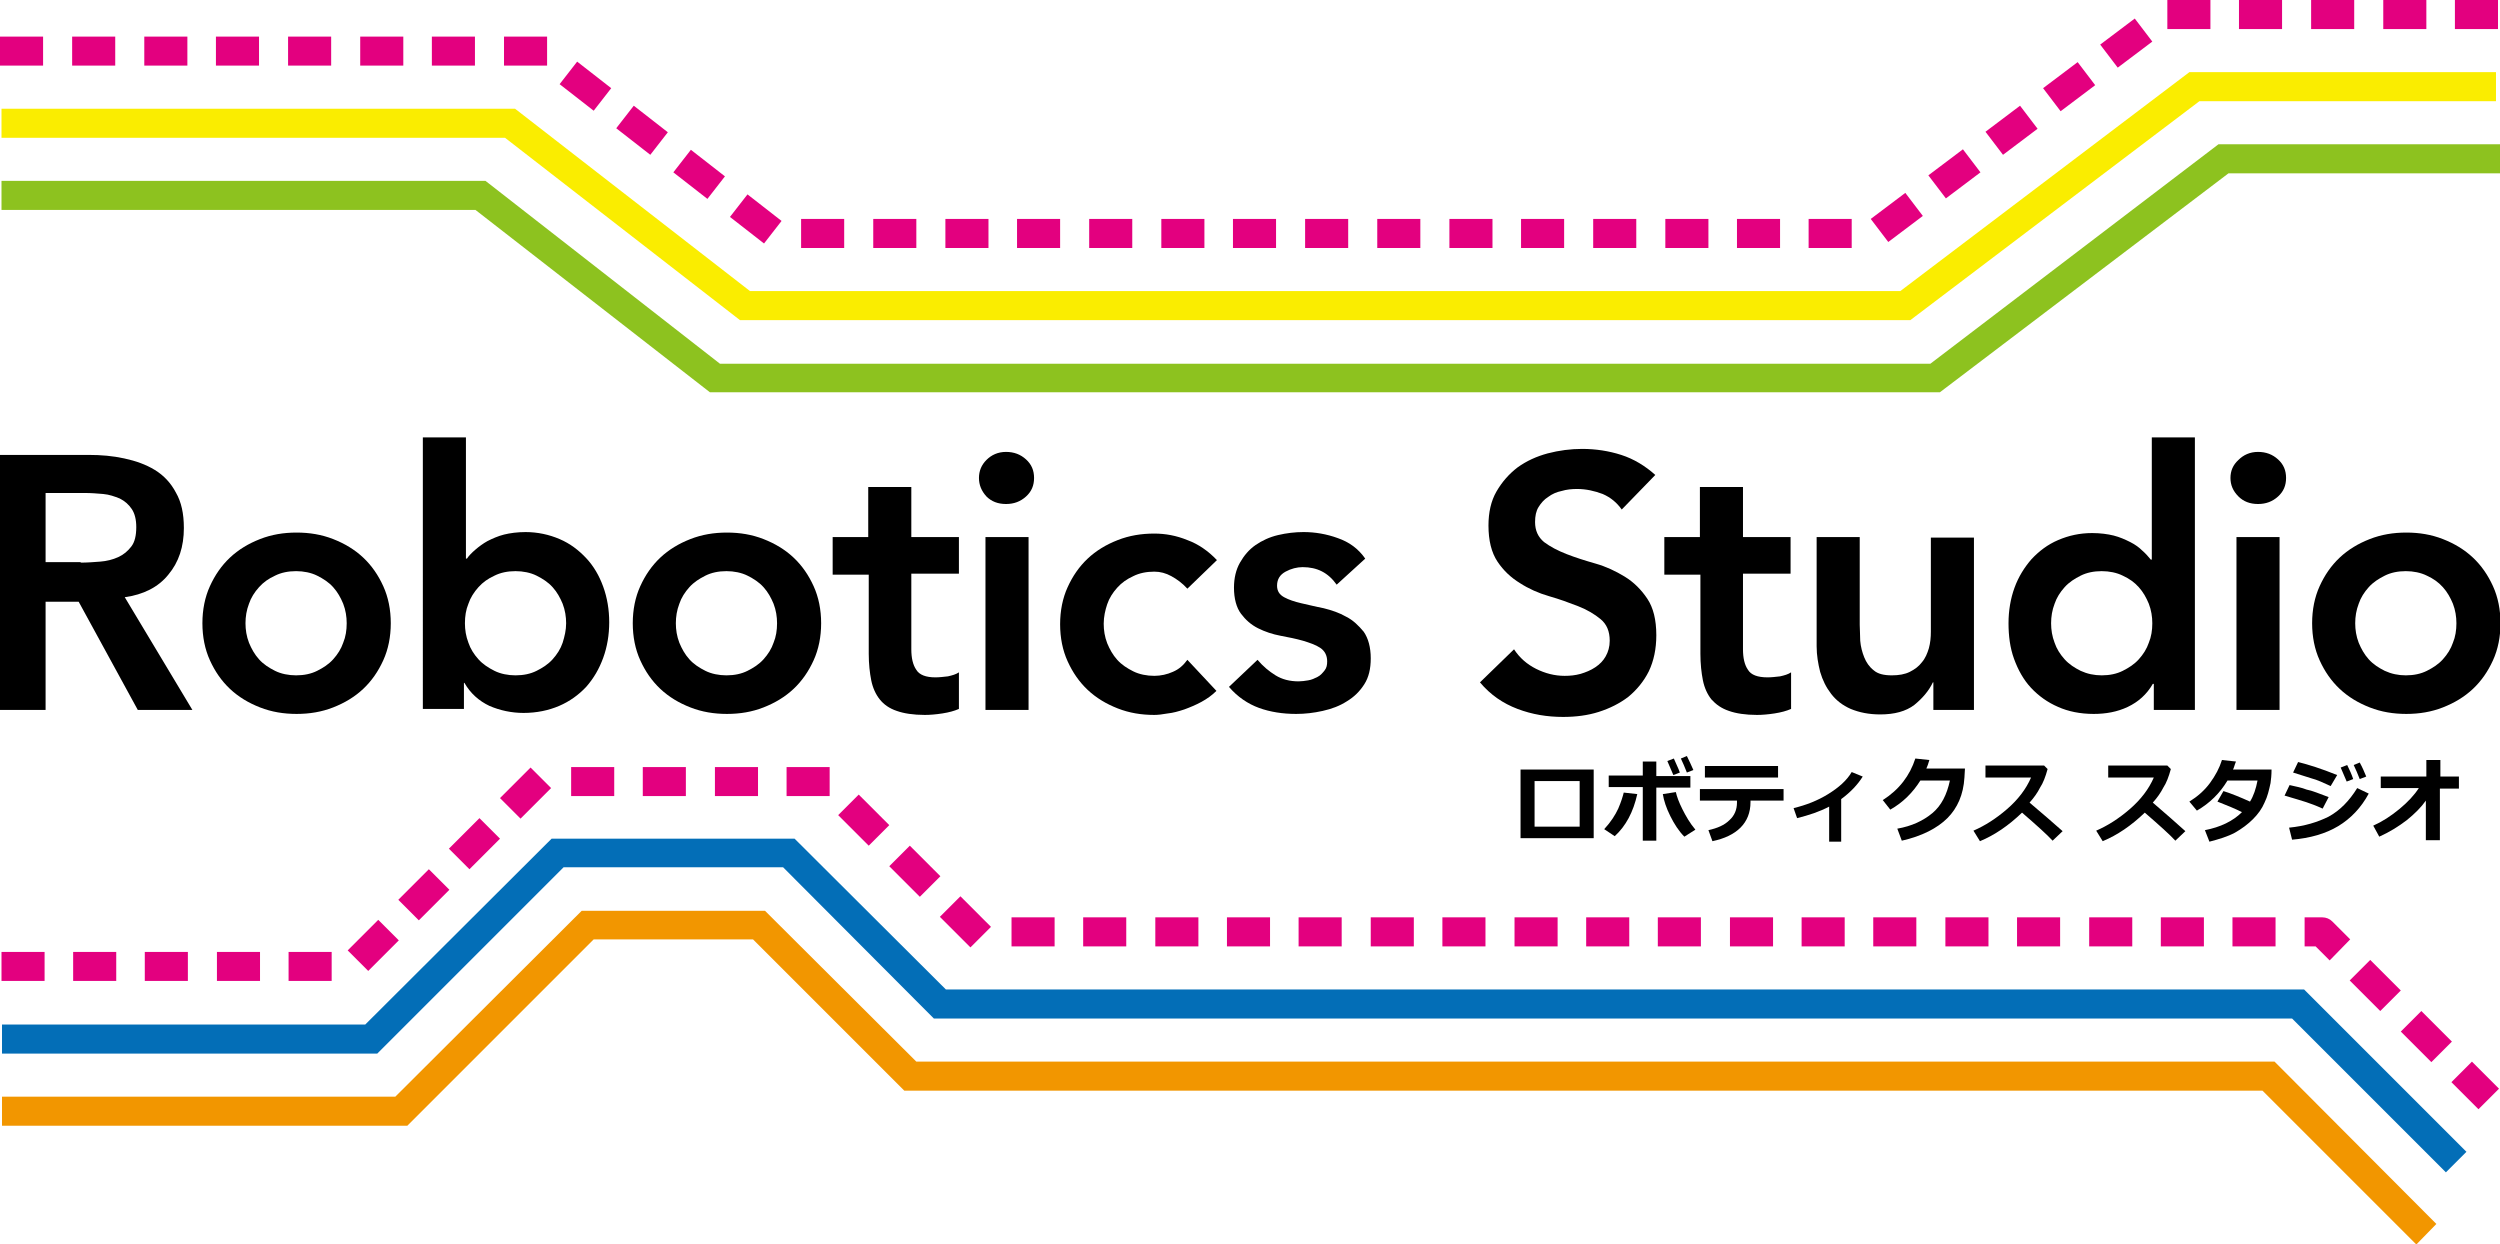
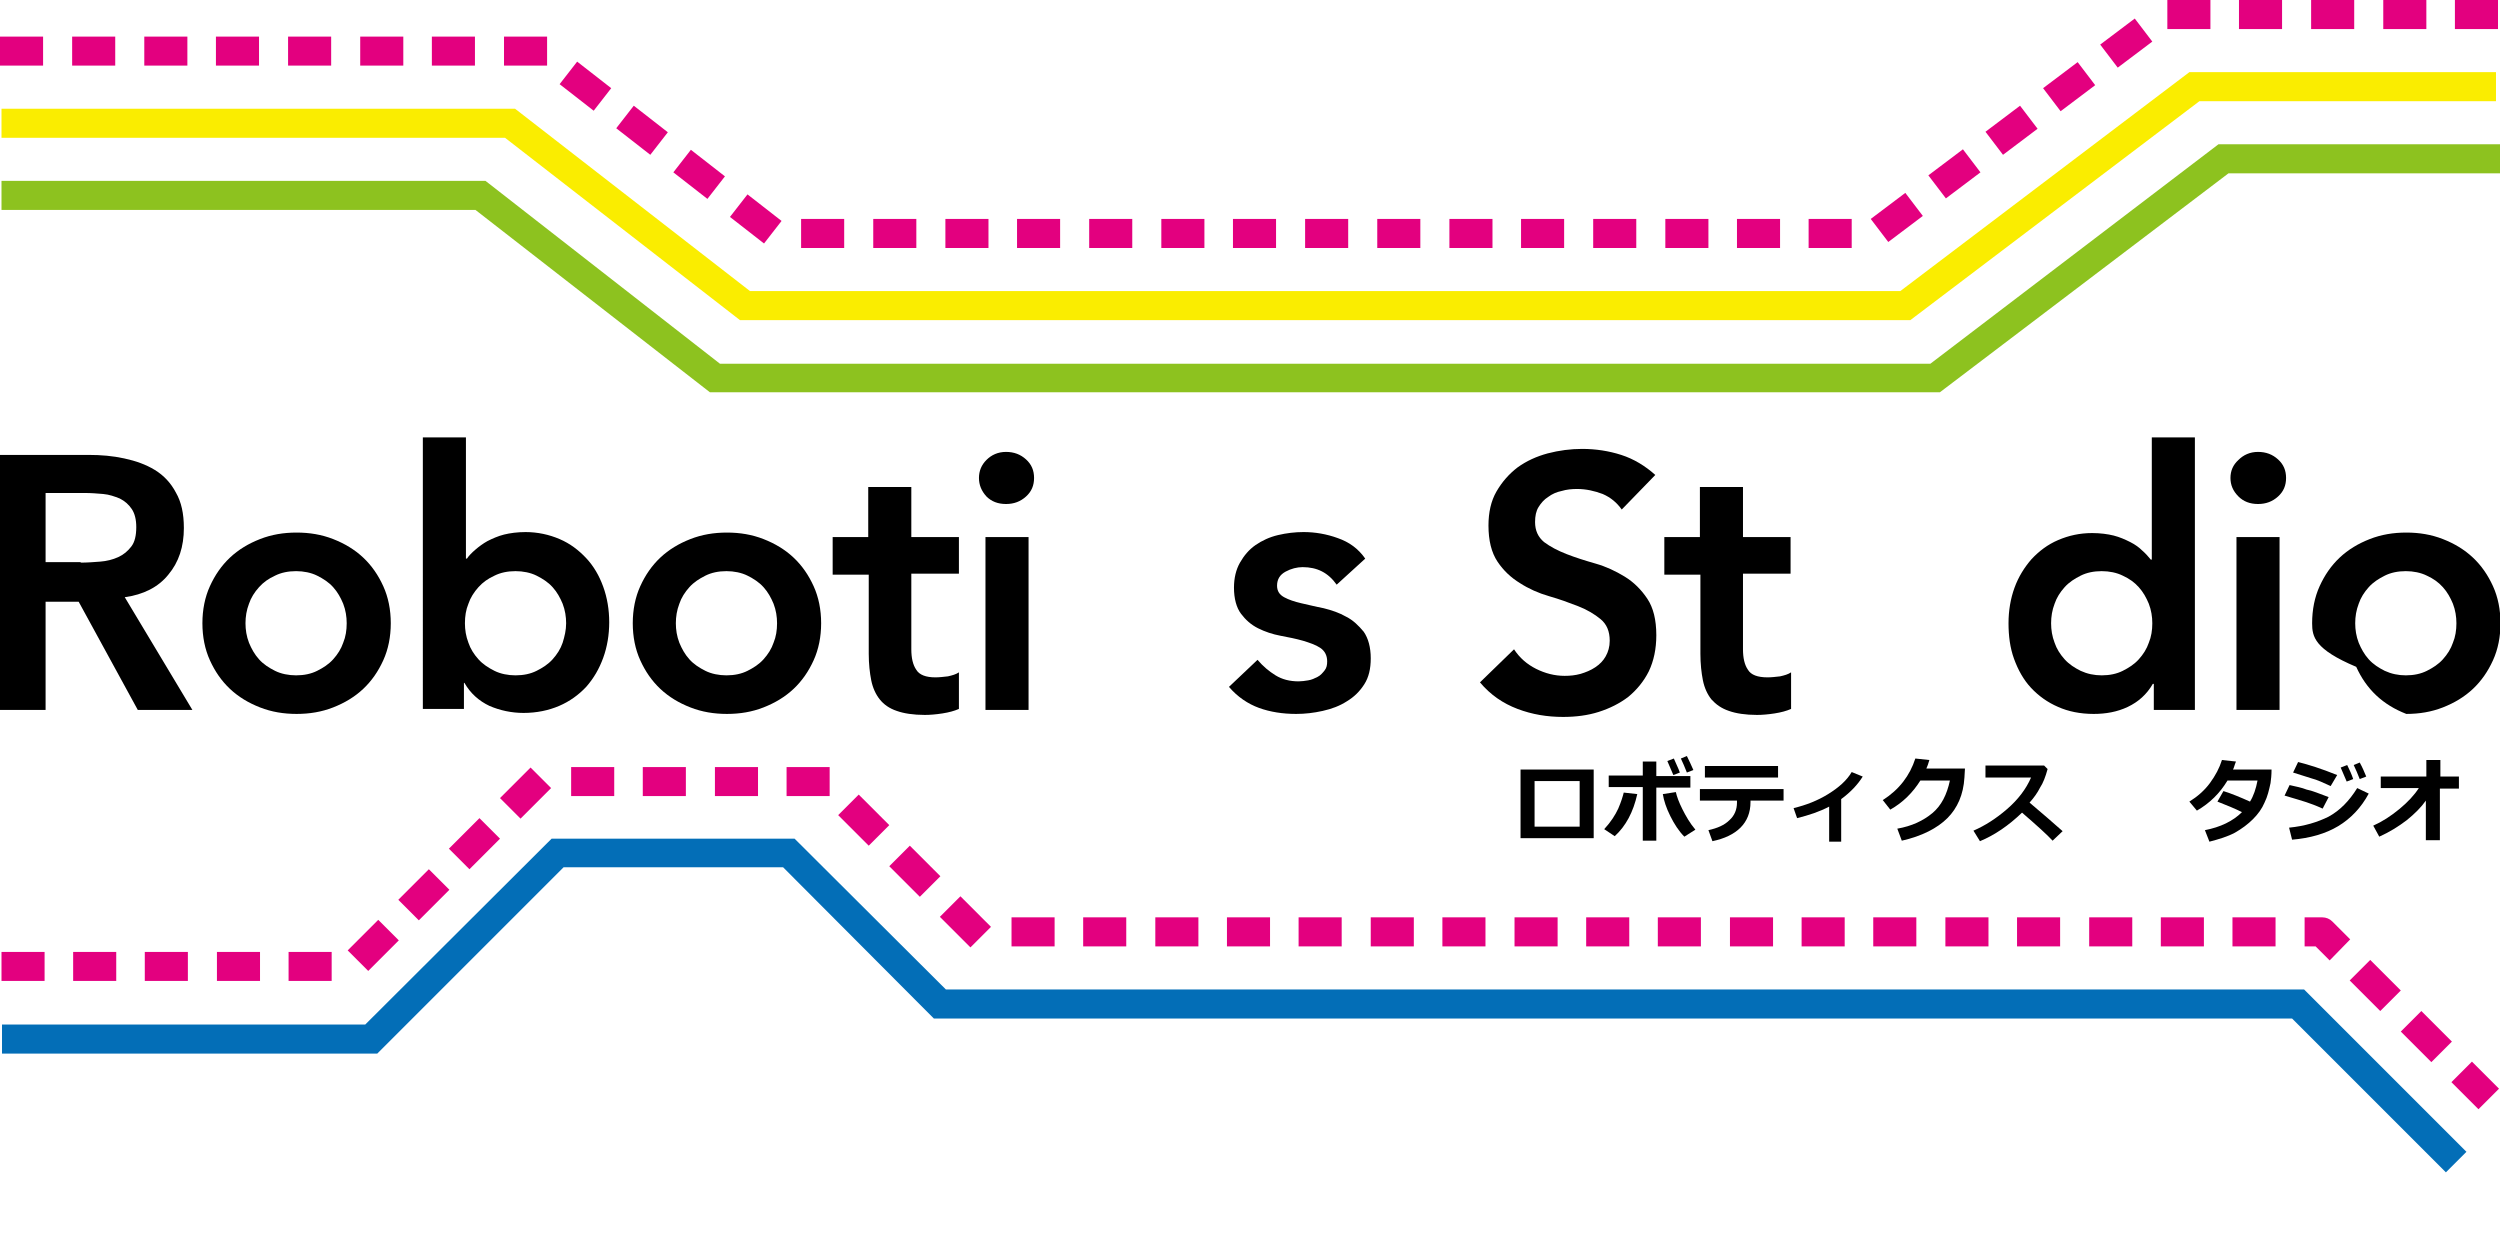
<svg xmlns="http://www.w3.org/2000/svg" version="1.1" id="レイヤー_1" x="0px" y="0px" width="499px" height="248.4px" viewBox="0 0 499 248.4" style="enable-background:new 0 0 499 248.4;" xml:space="preserve">
  <style type="text/css">
	.st0{fill:#8DC21F;}
	.st1{fill:#FAED00;}
	.st2{fill:#E3007F;}
	.st3{fill:#036EB7;}
	.st4{fill:#F29600;}
</style>
  <g>
    <g>
      <polygon class="st0" points="387.2,78.3 141.7,78.3 94.9,41.9 0.3,41.9 0.3,36.1 96.9,36.1 143.7,72.6 385.3,72.6 442.8,28.8     499,28.8 499,34.6 444.8,34.6   " />
      <polygon class="st1" points="381.3,63.9 147.7,63.9 100.8,27.5 0.3,27.5 0.3,21.7 102.8,21.7 149.7,58.1 379.3,58.1 437,14.4     498.2,14.4 498.2,20.2 439,20.2   " />
      <path class="st2" d="M369.7,49.5H361v-5.8h8.6V49.5z M355.3,49.5h-8.6v-5.8h8.6V49.5z M341,49.5h-8.6v-5.8h8.6V49.5z M326.6,49.5    h-8.6v-5.8h8.6V49.5z M312.2,49.5h-8.6v-5.8h8.6V49.5z M297.9,49.5h-8.6v-5.8h8.6V49.5z M283.5,49.5h-8.6v-5.8h8.6V49.5z     M269.1,49.5h-8.6v-5.8h8.6V49.5z M254.7,49.5h-8.6v-5.8h8.6V49.5z M240.4,49.5h-8.6v-5.8h8.6V49.5z M226,49.5h-8.6v-5.8h8.6V49.5    z M211.6,49.5H203v-5.8h8.6V49.5z M197.3,49.5h-8.6v-5.8h8.6V49.5z M182.9,49.5h-8.6v-5.8h8.6V49.5z M168.5,49.5h-8.6v-5.8h8.6    V49.5z M152.5,48.6l-6.8-5.3l3.5-4.5l6.8,5.3L152.5,48.6z M376.9,48.3l-3.5-4.6l6.9-5.2l3.5,4.6L376.9,48.3z M141.2,39.7l-6.8-5.3    l3.5-4.5l6.8,5.3L141.2,39.7z M388.4,39.6l-3.5-4.6l6.9-5.2l3.5,4.6L388.4,39.6z M129.8,30.9l-6.8-5.3l3.5-4.5l6.8,5.3L129.8,30.9    z M399.8,30.9l-3.5-4.6l6.9-5.2l3.5,4.6L399.8,30.9z M411.3,22.2l-3.5-4.6l6.9-5.2l3.5,4.6L411.3,22.2z M118.5,22.1l-6.8-5.3    l3.5-4.5l6.8,5.3L118.5,22.1z M422.7,13.5l-3.5-4.6l6.9-5.2l3.5,4.6L422.7,13.5z M109.2,13.1h-8.6V7.3h8.6V13.1z M94.8,13.1h-8.6    V7.3h8.6V13.1z M80.5,13.1h-8.6V7.3h8.6V13.1z M66.1,13.1h-8.6V7.3h8.6V13.1z M51.7,13.1h-8.6V7.3h8.6V13.1z M37.4,13.1h-8.6V7.3    h8.6V13.1z M23,13.1h-8.6V7.3H23V13.1z M8.6,13.1H0V7.3h8.6V13.1z M498.6,5.8H490V0h8.6V5.8z M484.3,5.8h-8.6V0h8.6V5.8z     M469.9,5.8h-8.6V0h8.6V5.8z M455.5,5.8h-8.6V0h8.6V5.8z M441.2,5.8h-8.6V0h8.6V5.8z" />
    </g>
    <g>
      <path class="st2" d="M494.7,221.4l-5.4-5.4l4.1-4.1l5.4,5.4L494.7,221.4z M485.3,212l-6.1-6.1l4.1-4.1l6.1,6.1L485.3,212z     M475.1,201.8l-6.1-6.1l4.1-4.1l6.1,6.1L475.1,201.8z M66.2,195.8h-8.6v-5.8h8.6V195.8z M51.9,195.8h-8.6v-5.8h8.6V195.8z     M37.5,195.8h-8.6v-5.8h8.6V195.8z M23.2,195.8h-8.6v-5.8h8.6V195.8z M8.9,195.8H0.3v-5.8h8.6V195.8z M73.5,193.8l-4.1-4.1    l6.1-6.1l4.1,4.1L73.5,193.8z M465,191.7l-2.8-2.8H460v-5.8h3.5c0.8,0,1.5,0.3,2,0.8l3.6,3.6L465,191.7z M193.7,189.1l-6.1-6.1    l4.1-4.1l6.1,6.1L193.7,189.1z M454.2,188.9h-8.6v-5.8h8.6V188.9z M439.9,188.9h-8.6v-5.8h8.6V188.9z M425.6,188.9h-8.6v-5.8h8.6    V188.9z M411.2,188.9h-8.6v-5.8h8.6V188.9z M396.9,188.9h-8.6v-5.8h8.6V188.9z M382.5,188.9h-8.6v-5.8h8.6V188.9z M368.2,188.9    h-8.6v-5.8h8.6V188.9z M353.9,188.9h-8.6v-5.8h8.6V188.9z M339.5,188.9h-8.6v-5.8h8.6V188.9z M325.2,188.9h-8.6v-5.8h8.6V188.9z     M310.9,188.9h-8.6v-5.8h8.6V188.9z M296.5,188.9h-8.6v-5.8h8.6V188.9z M282.2,188.9h-8.6v-5.8h8.6V188.9z M267.8,188.9h-8.6v-5.8    h8.6V188.9z M253.5,188.9h-8.6v-5.8h8.6V188.9z M239.2,188.9h-8.6v-5.8h8.6V188.9z M224.8,188.9h-8.6v-5.8h8.6V188.9z     M210.5,188.9h-8.6v-5.8h8.6V188.9z M83.6,183.7l-4.1-4.1l6.1-6.1l4.1,4.1L83.6,183.7z M183.6,179l-6.1-6.1l4.1-4.1l6.1,6.1    L183.6,179z M93.7,173.5l-4.1-4.1l6.1-6.1l4.1,4.1L93.7,173.5z M173.4,168.8l-6.1-6.1l4.1-4.1l6.1,6.1L173.4,168.8z M103.9,163.4    l-4.1-4.1l6.1-6.1l4.1,4.1L103.9,163.4z M165.6,158.9H157v-5.8h8.6V158.9z M151.3,158.9h-8.6v-5.8h8.6V158.9z M136.9,158.9h-8.6    v-5.8h8.6V158.9z M122.6,158.9H114v-5.8h8.6V158.9z" />
      <polygon class="st3" points="488.2,234 457.5,203.3 186.4,203.3 156.3,173.1 112.5,173.1 75.3,210.3 0.4,210.3 0.4,204.5     72.9,204.5 110.1,167.4 158.6,167.4 188.8,197.5 459.9,197.5 492.3,229.9   " />
-       <polygon class="st4" points="482.3,248.4 451.6,217.7 180.5,217.7 150.3,187.5 118.5,187.5 81.3,224.7 0.4,224.7 0.4,218.9     78.9,218.9 116.1,181.8 152.7,181.8 182.9,211.9 454,211.9 486.3,244.3   " />
    </g>
    <g>
      <g>
        <path d="M0,90.8h17.7c2.5,0,4.8,0.2,7.1,0.7c2.3,0.5,4.3,1.2,6.1,2.3c1.8,1.1,3.2,2.6,4.2,4.5c1.1,1.9,1.6,4.2,1.6,7.1     c0,3.7-1,6.8-3.1,9.3c-2,2.5-5,4-8.7,4.5l13.5,22.5H27.5l-11.8-21.6H9.1v21.6H0V90.8z M16.1,112.3c1.3,0,2.6-0.1,3.9-0.2     c1.3-0.1,2.5-0.4,3.6-0.9c1.1-0.5,1.9-1.2,2.6-2.1c0.7-0.9,1-2.2,1-3.9c0-1.5-0.3-2.7-0.9-3.6c-0.6-0.9-1.4-1.6-2.4-2.1     c-1-0.4-2.1-0.8-3.3-0.9c-1.2-0.1-2.4-0.2-3.6-0.2H9.1v13.8H16.1z" />
        <path d="M40.4,124.4c0-2.7,0.5-5.2,1.5-7.4c1-2.2,2.3-4.1,4-5.7c1.7-1.6,3.7-2.8,6-3.7c2.3-0.9,4.7-1.3,7.3-1.3     c2.6,0,5,0.4,7.3,1.3c2.3,0.9,4.3,2.1,6,3.7c1.7,1.6,3,3.5,4,5.7c1,2.2,1.5,4.7,1.5,7.4c0,2.7-0.5,5.2-1.5,7.4     c-1,2.2-2.3,4.1-4,5.7c-1.7,1.6-3.7,2.8-6,3.7c-2.3,0.9-4.7,1.3-7.3,1.3c-2.6,0-5-0.4-7.3-1.3c-2.3-0.9-4.3-2.1-6-3.7     c-1.7-1.6-3-3.5-4-5.7C40.9,129.6,40.4,127.1,40.4,124.4z M49,124.4c0,1.3,0.2,2.6,0.7,3.9c0.5,1.2,1.1,2.3,2,3.3     c0.9,1,2,1.7,3.2,2.3c1.2,0.6,2.7,0.9,4.2,0.9c1.6,0,3-0.3,4.2-0.9c1.2-0.6,2.3-1.3,3.2-2.3c0.9-1,1.6-2.1,2-3.3     c0.5-1.2,0.7-2.5,0.7-3.9c0-1.3-0.2-2.6-0.7-3.9c-0.5-1.2-1.1-2.3-2-3.3c-0.9-1-2-1.7-3.2-2.3c-1.2-0.6-2.7-0.9-4.2-0.9     c-1.6,0-3,0.3-4.2,0.9c-1.3,0.6-2.3,1.3-3.2,2.3c-0.9,1-1.6,2.1-2,3.3C49.2,121.8,49,123.1,49,124.4z" />
        <path d="M84.3,87.3H93v24.2h0.2c0.4-0.6,1-1.2,1.7-1.8c0.7-0.6,1.5-1.2,2.4-1.7c1-0.5,2.1-1,3.3-1.3c1.2-0.3,2.7-0.5,4.3-0.5     c2.4,0,4.7,0.5,6.8,1.4c2.1,0.9,3.8,2.2,5.3,3.8c1.5,1.6,2.6,3.5,3.4,5.7c0.8,2.2,1.2,4.6,1.2,7.1c0,2.5-0.4,4.9-1.2,7.1     c-0.8,2.2-1.9,4.1-3.4,5.8c-1.5,1.6-3.3,2.9-5.4,3.8c-2.1,0.9-4.5,1.4-7.1,1.4c-2.4,0-4.7-0.5-6.8-1.4c-2.1-1-3.8-2.5-5-4.6h-0.1     v5.2h-8.2V87.3z M113,124.4c0-1.3-0.2-2.6-0.7-3.9c-0.5-1.2-1.1-2.3-2-3.3c-0.9-1-2-1.7-3.2-2.3c-1.2-0.6-2.7-0.9-4.2-0.9     c-1.6,0-3,0.3-4.2,0.9c-1.3,0.6-2.3,1.3-3.2,2.3c-0.9,1-1.6,2.1-2,3.3c-0.5,1.2-0.7,2.5-0.7,3.9c0,1.3,0.2,2.6,0.7,3.9     c0.4,1.2,1.1,2.3,2,3.3c0.9,1,2,1.7,3.2,2.3c1.2,0.6,2.7,0.9,4.2,0.9c1.6,0,3-0.3,4.2-0.9c1.2-0.6,2.3-1.3,3.2-2.3     c0.9-1,1.6-2.1,2-3.3C112.7,127,113,125.8,113,124.4z" />
        <path d="M126.3,124.4c0-2.7,0.5-5.2,1.5-7.4c1-2.2,2.3-4.1,4-5.7c1.7-1.6,3.7-2.8,6-3.7c2.3-0.9,4.7-1.3,7.3-1.3     c2.6,0,5,0.4,7.3,1.3c2.3,0.9,4.3,2.1,6,3.7c1.7,1.6,3,3.5,4,5.7c1,2.2,1.5,4.7,1.5,7.4c0,2.7-0.5,5.2-1.5,7.4     c-1,2.2-2.3,4.1-4,5.7c-1.7,1.6-3.7,2.8-6,3.7c-2.3,0.9-4.7,1.3-7.3,1.3c-2.6,0-5-0.4-7.3-1.3c-2.3-0.9-4.3-2.1-6-3.7     c-1.7-1.6-3-3.5-4-5.7C126.8,129.6,126.3,127.1,126.3,124.4z M134.9,124.4c0,1.3,0.2,2.6,0.7,3.9c0.5,1.2,1.1,2.3,2,3.3     c0.9,1,2,1.7,3.2,2.3c1.2,0.6,2.7,0.9,4.2,0.9c1.6,0,3-0.3,4.2-0.9c1.2-0.6,2.3-1.3,3.2-2.3c0.9-1,1.6-2.1,2-3.3     c0.5-1.2,0.7-2.5,0.7-3.9c0-1.3-0.2-2.6-0.7-3.9c-0.5-1.2-1.1-2.3-2-3.3c-0.9-1-2-1.7-3.2-2.3c-1.2-0.6-2.7-0.9-4.2-0.9     c-1.6,0-3,0.3-4.2,0.9c-1.2,0.6-2.3,1.3-3.2,2.3c-0.9,1-1.6,2.1-2,3.3C135.1,121.8,134.9,123.1,134.9,124.4z" />
        <path d="M166.2,114.5v-7.3h7.1v-10h8.6v10h9.5v7.3h-9.5v15.1c0,1.7,0.3,3.1,1,4.1c0.6,1,1.9,1.5,3.8,1.5c0.8,0,1.6-0.1,2.5-0.2     c0.9-0.2,1.6-0.4,2.2-0.8v7.3c-0.9,0.4-2,0.7-3.3,0.9c-1.3,0.2-2.5,0.3-3.5,0.3c-2.3,0-4.2-0.3-5.6-0.8c-1.5-0.5-2.6-1.3-3.4-2.3     c-0.8-1-1.4-2.3-1.7-3.8c-0.3-1.5-0.5-3.3-0.5-5.3v-15.8H166.2z" />
        <path d="M195.4,95.4c0-1.4,0.5-2.6,1.5-3.6c1-1,2.3-1.6,3.9-1.6c1.6,0,2.9,0.5,4,1.5c1.1,1,1.6,2.2,1.6,3.7     c0,1.5-0.5,2.7-1.6,3.7c-1.1,1-2.4,1.5-4,1.5c-1.6,0-2.9-0.5-3.9-1.5C195.9,98,195.4,96.8,195.4,95.4z M196.7,107.2h8.6v34.5     h-8.6V107.2z" />
-         <path d="M237,117.5c-1-1.1-2.1-1.9-3.2-2.5c-1.1-0.6-2.2-0.9-3.4-0.9c-1.6,0-3,0.3-4.2,0.9c-1.3,0.6-2.3,1.3-3.2,2.3     c-0.9,1-1.6,2.1-2,3.3c-0.4,1.2-0.7,2.5-0.7,3.9c0,1.3,0.2,2.6,0.7,3.9c0.5,1.2,1.1,2.3,2,3.3c0.9,1,2,1.7,3.2,2.3     c1.2,0.6,2.7,0.9,4.2,0.9c1.3,0,2.6-0.3,3.7-0.8c1.2-0.5,2.1-1.3,2.9-2.4l5.8,6.2c-0.9,0.9-1.9,1.6-3,2.2     c-1.1,0.6-2.3,1.1-3.4,1.5c-1.2,0.4-2.3,0.7-3.3,0.8c-1.1,0.2-2,0.3-2.7,0.3c-2.6,0-5-0.4-7.3-1.3c-2.3-0.9-4.3-2.1-6-3.7     c-1.7-1.6-3-3.5-4-5.7c-1-2.2-1.5-4.7-1.5-7.4c0-2.7,0.5-5.2,1.5-7.4c1-2.2,2.3-4.1,4-5.7c1.7-1.6,3.7-2.8,6-3.7     c2.3-0.9,4.7-1.3,7.3-1.3c2.2,0,4.4,0.4,6.6,1.3c2.2,0.8,4.2,2.2,5.9,4L237,117.5z" />
        <path d="M266.8,116.7c-1.7-2.4-3.9-3.5-6.8-3.5c-1.1,0-2.3,0.3-3.4,0.9c-1.1,0.6-1.7,1.5-1.7,2.8c0,1.1,0.5,1.8,1.4,2.3     c0.9,0.5,2.1,0.9,3.4,1.2c1.4,0.3,2.9,0.7,4.5,1c1.6,0.4,3.1,0.9,4.5,1.7c1.4,0.7,2.5,1.8,3.5,3c0.9,1.3,1.4,3.1,1.4,5.3     c0,2.1-0.4,3.8-1.3,5.2c-0.9,1.4-2,2.5-3.5,3.4c-1.4,0.9-3,1.5-4.8,1.9c-1.8,0.4-3.5,0.6-5.3,0.6c-2.7,0-5.2-0.4-7.4-1.2     c-2.2-0.8-4.3-2.2-6-4.2l5.7-5.4c1.1,1.3,2.3,2.3,3.6,3.1c1.3,0.8,2.8,1.2,4.6,1.2c0.6,0,1.3-0.1,1.9-0.2     c0.7-0.1,1.3-0.4,1.9-0.7c0.6-0.3,1-0.8,1.4-1.3c0.4-0.5,0.5-1.1,0.5-1.8c0-1.2-0.5-2.1-1.4-2.7c-0.9-0.6-2.1-1-3.4-1.4     c-1.4-0.4-2.9-0.7-4.5-1c-1.6-0.3-3.1-0.8-4.5-1.5c-1.4-0.7-2.5-1.7-3.4-2.9c-0.9-1.2-1.4-3-1.4-5.2c0-1.9,0.4-3.6,1.2-5     c0.8-1.4,1.8-2.6,3.1-3.5c1.3-0.9,2.8-1.6,4.5-2c1.7-0.4,3.4-0.6,5.1-0.6c2.3,0,4.6,0.4,6.8,1.2c2.3,0.8,4.1,2.1,5.5,4.1     L266.8,116.7z" />
        <path d="M323.7,101.7c-1-1.4-2.2-2.4-3.8-3.1c-1.6-0.6-3.3-1-5.1-1c-1.1,0-2.1,0.1-3.1,0.4c-1,0.2-1.9,0.6-2.7,1.2     c-0.8,0.5-1.4,1.2-1.9,2c-0.5,0.8-0.7,1.8-0.7,3c0,1.7,0.6,3,1.8,4c1.2,0.9,2.7,1.7,4.5,2.4c1.8,0.7,3.7,1.3,5.8,1.9     c2.1,0.6,4,1.5,5.8,2.6c1.8,1.1,3.3,2.6,4.5,4.4c1.2,1.8,1.8,4.2,1.8,7.3c0,2.7-0.5,5.1-1.5,7.2c-1,2-2.4,3.7-4.1,5.1     c-1.7,1.3-3.7,2.3-5.9,3c-2.2,0.7-4.6,1-7.1,1c-3.2,0-6.2-0.5-9.1-1.6c-2.9-1.1-5.4-2.8-7.5-5.3l6.8-6.6c1.1,1.7,2.6,3,4.4,3.9     c1.8,0.9,3.7,1.4,5.7,1.4c1.1,0,2.1-0.1,3.2-0.4c1-0.3,2-0.7,2.9-1.3c0.9-0.6,1.6-1.3,2.1-2.2c0.5-0.9,0.8-1.9,0.8-3.1     c0-1.9-0.6-3.3-1.8-4.3c-1.2-1-2.7-1.9-4.5-2.6c-1.8-0.7-3.7-1.4-5.8-2c-2.1-0.6-4.1-1.5-5.8-2.6c-1.8-1.1-3.3-2.5-4.5-4.3     c-1.2-1.8-1.8-4.2-1.8-7.2c0-2.6,0.5-4.9,1.6-6.8c1.1-1.9,2.5-3.5,4.2-4.8c1.8-1.3,3.8-2.2,6-2.8c2.3-0.6,4.6-0.9,6.9-0.9     c2.7,0,5.3,0.4,7.8,1.2c2.5,0.8,4.8,2.2,6.8,4L323.7,101.7z" />
        <path d="M332.2,114.5v-7.3h7.1v-10h8.6v10h9.5v7.3h-9.5v15.1c0,1.7,0.3,3.1,1,4.1c0.6,1,1.9,1.5,3.9,1.5c0.8,0,1.6-0.1,2.5-0.2     c0.9-0.2,1.6-0.4,2.2-0.8v7.3c-0.9,0.4-2,0.7-3.3,0.9c-1.3,0.2-2.5,0.3-3.5,0.3c-2.3,0-4.2-0.3-5.6-0.8c-1.5-0.5-2.6-1.3-3.5-2.3     c-0.8-1-1.4-2.3-1.7-3.8c-0.3-1.5-0.5-3.3-0.5-5.3v-15.8H332.2z" />
-         <path d="M394.1,141.7h-8.2v-5.5h-0.1c-0.8,1.7-2.1,3.2-3.7,4.5c-1.7,1.3-4,1.9-6.8,1.9c-2.3,0-4.2-0.4-5.9-1.1     c-1.6-0.7-2.9-1.7-3.9-3c-1-1.3-1.7-2.7-2.2-4.4c-0.4-1.6-0.7-3.3-0.7-5.1v-21.8h8.6v17.5c0,1,0.1,2,0.1,3.2     c0.1,1.2,0.4,2.3,0.8,3.3c0.4,1,1,1.9,1.9,2.6c0.8,0.7,2,1,3.6,1c1.4,0,2.6-0.2,3.6-0.7c1-0.5,1.8-1.1,2.4-1.9     c0.7-0.8,1.1-1.8,1.4-2.8c0.3-1.1,0.4-2.2,0.4-3.3v-18.8h8.6V141.7z" />
        <path d="M429.8,136.5h-0.1c-1.2,2.1-2.9,3.6-5,4.6c-2.1,1-4.4,1.4-6.8,1.4c-2.7,0-5.1-0.5-7.1-1.4c-2.1-0.9-3.9-2.2-5.4-3.8     c-1.5-1.6-2.6-3.6-3.4-5.8c-0.8-2.2-1.1-4.6-1.1-7.1c0-2.5,0.4-4.9,1.2-7.1c0.8-2.2,2-4.1,3.4-5.7c1.5-1.6,3.2-2.9,5.3-3.8     c2.1-0.9,4.3-1.4,6.8-1.4c1.6,0,3.1,0.2,4.3,0.5c1.2,0.3,2.3,0.8,3.3,1.3c1,0.5,1.8,1.1,2.4,1.7c0.7,0.6,1.2,1.2,1.7,1.8h0.2     V87.3h8.6v54.4h-8.2V136.5z M409.4,124.4c0,1.3,0.2,2.6,0.7,3.9c0.4,1.2,1.1,2.3,2,3.3c0.9,1,2,1.7,3.2,2.3     c1.3,0.6,2.7,0.9,4.2,0.9c1.6,0,3-0.3,4.2-0.9c1.2-0.6,2.3-1.3,3.2-2.3c0.9-1,1.6-2.1,2-3.3c0.5-1.2,0.7-2.5,0.7-3.9     c0-1.3-0.2-2.6-0.7-3.9c-0.5-1.2-1.1-2.3-2-3.3c-0.9-1-1.9-1.7-3.2-2.3c-1.2-0.6-2.7-0.9-4.2-0.9c-1.6,0-3,0.3-4.2,0.9     c-1.2,0.6-2.3,1.3-3.2,2.3c-0.9,1-1.6,2.1-2,3.3C409.6,121.8,409.4,123.1,409.4,124.4z" />
        <path d="M445.2,95.4c0-1.4,0.5-2.6,1.6-3.6c1-1,2.3-1.6,3.9-1.6c1.6,0,2.9,0.5,4,1.5c1.1,1,1.6,2.2,1.6,3.7     c0,1.5-0.5,2.7-1.6,3.7c-1.1,1-2.4,1.5-4,1.5c-1.6,0-2.9-0.5-3.9-1.5C445.7,98,445.2,96.8,445.2,95.4z M446.4,107.2h8.6v34.5     h-8.6V107.2z" />
-         <path d="M461.5,124.4c0-2.7,0.5-5.2,1.5-7.4c1-2.2,2.3-4.1,4-5.7c1.7-1.6,3.7-2.8,6-3.7c2.3-0.9,4.7-1.3,7.3-1.3     c2.6,0,5,0.4,7.3,1.3c2.3,0.9,4.3,2.1,6,3.7c1.7,1.6,3,3.5,4,5.7c1,2.2,1.5,4.7,1.5,7.4c0,2.7-0.5,5.2-1.5,7.4     c-1,2.2-2.3,4.1-4,5.7c-1.7,1.6-3.7,2.8-6,3.7c-2.3,0.9-4.7,1.3-7.3,1.3c-2.6,0-5-0.4-7.3-1.3c-2.3-0.9-4.3-2.1-6-3.7     c-1.7-1.6-3-3.5-4-5.7C462,129.6,461.5,127.1,461.5,124.4z M470.1,124.4c0,1.3,0.2,2.6,0.7,3.9c0.5,1.2,1.1,2.3,2,3.3     c0.9,1,2,1.7,3.2,2.3c1.3,0.6,2.7,0.9,4.2,0.9c1.6,0,3-0.3,4.2-0.9c1.2-0.6,2.3-1.3,3.2-2.3c0.9-1,1.6-2.1,2-3.3     c0.5-1.2,0.7-2.5,0.7-3.9c0-1.3-0.2-2.6-0.7-3.9c-0.5-1.2-1.1-2.3-2-3.3c-0.9-1-1.9-1.7-3.2-2.3c-1.2-0.6-2.7-0.9-4.2-0.9     c-1.6,0-3,0.3-4.2,0.9c-1.2,0.6-2.3,1.3-3.2,2.3c-0.9,1-1.6,2.1-2,3.3C470.3,121.8,470.1,123.1,470.1,124.4z" />
+         <path d="M461.5,124.4c0-2.7,0.5-5.2,1.5-7.4c1-2.2,2.3-4.1,4-5.7c1.7-1.6,3.7-2.8,6-3.7c2.3-0.9,4.7-1.3,7.3-1.3     c2.6,0,5,0.4,7.3,1.3c2.3,0.9,4.3,2.1,6,3.7c1.7,1.6,3,3.5,4,5.7c1,2.2,1.5,4.7,1.5,7.4c0,2.7-0.5,5.2-1.5,7.4     c-1,2.2-2.3,4.1-4,5.7c-1.7,1.6-3.7,2.8-6,3.7c-2.3,0.9-4.7,1.3-7.3,1.3c-2.3-0.9-4.3-2.1-6-3.7     c-1.7-1.6-3-3.5-4-5.7C462,129.6,461.5,127.1,461.5,124.4z M470.1,124.4c0,1.3,0.2,2.6,0.7,3.9c0.5,1.2,1.1,2.3,2,3.3     c0.9,1,2,1.7,3.2,2.3c1.3,0.6,2.7,0.9,4.2,0.9c1.6,0,3-0.3,4.2-0.9c1.2-0.6,2.3-1.3,3.2-2.3c0.9-1,1.6-2.1,2-3.3     c0.5-1.2,0.7-2.5,0.7-3.9c0-1.3-0.2-2.6-0.7-3.9c-0.5-1.2-1.1-2.3-2-3.3c-0.9-1-1.9-1.7-3.2-2.3c-1.2-0.6-2.7-0.9-4.2-0.9     c-1.6,0-3,0.3-4.2,0.9c-1.2,0.6-2.3,1.3-3.2,2.3c-0.9,1-1.6,2.1-2,3.3C470.3,121.8,470.1,123.1,470.1,124.4z" />
      </g>
      <g>
        <path d="M318.1,167.3h-14.6v-13.7h14.6V167.3z M315.3,165v-9.1h-9v9.1H315.3z" />
        <path d="M326.8,158.5c-0.8,3.6-2.3,6.4-4.5,8.4l-2.1-1.4c1.3-1.4,2.2-2.8,2.8-4.1c0.6-1.4,0.9-2.4,1.1-3.2L326.8,158.5z      M330.6,167.8h-2.7v-10.7h-6.8v-2.3h6.8V152h2.7v2.9h6.8v2.3h-6.8V167.8z M338.4,165.6l-2.2,1.4c-1.1-1.1-2-2.5-2.8-4.1     c-0.8-1.6-1.3-3.1-1.5-4.4l2.6-0.4c0.2,0.9,0.6,2,1.3,3.4C336.5,162.9,337.3,164.3,338.4,165.6z M335.3,154.2l-1.3,0.5     c-0.5-1.2-0.9-2.1-1.2-2.8l1.3-0.5C334.5,152.4,335,153.3,335.3,154.2z M338,153.7l-1.3,0.5c-0.4-1-0.8-2-1.2-2.8l1.2-0.5     C337.2,151.9,337.6,152.8,338,153.7z" />
        <path d="M356,159.8h-6.6v0.3c0,2.1-0.7,3.8-2,5.1c-1.3,1.3-3.2,2.2-5.6,2.7l-0.8-2.2c1.8-0.4,3.2-1,4.2-2c1-0.9,1.5-2.1,1.5-3.5     v-0.4h-7.4v-2.3H356V159.8z M354.9,155.2h-14.6v-2.3h14.6V155.2z" />
        <path d="M367.4,168h-2.3v-7c-1.9,1-4,1.7-6.4,2.3l-0.7-2c2.5-0.6,4.8-1.5,6.9-2.8c2.1-1.3,3.7-2.7,4.7-4.4l2.2,0.9     c-1,1.6-2.4,3.1-4.3,4.5V168z" />
        <path d="M392.2,153.5l-0.1,1.7c-0.2,3.4-1.4,6.1-3.4,8.1s-5.1,3.6-9.1,4.5l-0.9-2.4c2.9-0.5,5.2-1.6,7-3.1     c1.8-1.5,2.9-3.7,3.5-6.5h-5.9c-1.5,2.4-3.5,4.4-6,5.8l-1.5-1.9c3.3-2.1,5.4-4.9,6.5-8.3l2.8,0.3c-0.2,0.7-0.4,1.3-0.6,1.7H392.2     z" />
        <path d="M411.7,165.9l-2,1.9c-1.1-1.2-3.1-3-6.1-5.6c-2.7,2.6-5.5,4.5-8.4,5.7l-1.3-2.1c2.3-1,4.5-2.4,6.7-4.3     c2.2-1.9,3.8-4,4.8-6.3l-9.1,0v-2.4H408l0.7,0.7c-0.4,1.5-0.9,2.8-1.5,3.7c-0.5,1-1.2,2-2.1,3     C407.7,162.4,409.9,164.3,411.7,165.9z" />
-         <path d="M436.2,165.9l-2,1.9c-1.1-1.2-3.1-3-6.1-5.6c-2.7,2.6-5.5,4.5-8.4,5.7l-1.3-2.1c2.3-1,4.5-2.4,6.7-4.3     c2.2-1.9,3.8-4,4.8-6.3l-9.1,0v-2.4h11.8l0.7,0.7c-0.4,1.5-0.9,2.8-1.5,3.7c-0.5,1-1.2,2-2.1,3     C432.3,162.4,434.4,164.3,436.2,165.9z" />
        <path d="M453.4,153.6c0,1.1-0.1,2-0.2,2.7c-0.3,1.4-0.6,2.7-1.2,3.9c-0.5,1.2-1.3,2.3-2.3,3.3c-1,1-2.2,1.9-3.6,2.7     c-1.5,0.8-3.2,1.3-5.1,1.8l-0.9-2.3c3.1-0.6,5.6-1.8,7.4-3.6c-1.4-0.7-3.1-1.4-4.9-2.1l1.2-2.1c1.6,0.5,3.3,1.2,5.3,2.1     c0.7-1.1,1.2-2.6,1.5-4.2h-6c-1.5,2.5-3.5,4.5-6.1,6L437,160c1.6-1,3-2.2,4.1-3.7c1.1-1.5,1.9-3,2.4-4.6l2.8,0.3     c-0.3,0.7-0.4,1.3-0.6,1.6H453.4z" />
        <path d="M464.8,159.1l-1.2,2.3c-1.3-0.6-2.4-1-3.3-1.3c-0.9-0.3-2.3-0.7-4.3-1.3l1-2.1c1.3,0.3,2.4,0.5,3.4,0.9     C461.5,157.8,462.9,158.4,464.8,159.1z M472.8,158.4c-1.5,2.8-3.6,5-6.1,6.5c-2.5,1.5-5.6,2.4-9.2,2.7l-0.6-2.4     c3.1-0.3,5.7-1.1,7.9-2.2c2.2-1.2,4.1-3.1,5.7-5.7L472.8,158.4z M466.5,154.7l-1.3,2.2c-0.7-0.3-1.3-0.6-2-0.9     c-0.7-0.3-1.3-0.5-1.7-0.6l-3.8-1.2l1-2.1C460.7,152.6,463.3,153.4,466.5,154.7z M469.7,155.5l-1.3,0.5c-0.5-1.2-0.9-2.1-1.2-2.8     l1.3-0.5C469,153.7,469.4,154.6,469.7,155.5z M472.3,155l-1.3,0.5c-0.4-1-0.8-2-1.2-2.8l1.2-0.5C471.5,153.1,471.9,154,472.3,155     z" />
        <path d="M484.2,159.8c-0.9,1.3-2.2,2.6-3.8,3.9c-1.7,1.3-3.5,2.4-5.5,3.3l-1.2-2.2c1.8-0.8,3.5-1.9,5.2-3.3     c1.7-1.4,3-2.8,3.9-4.2h-7.6V155h9.1v-3.3h2.8v3.3h3.7v2.4H487v10.3h-2.8V159.8z" />
      </g>
    </g>
  </g>
</svg>